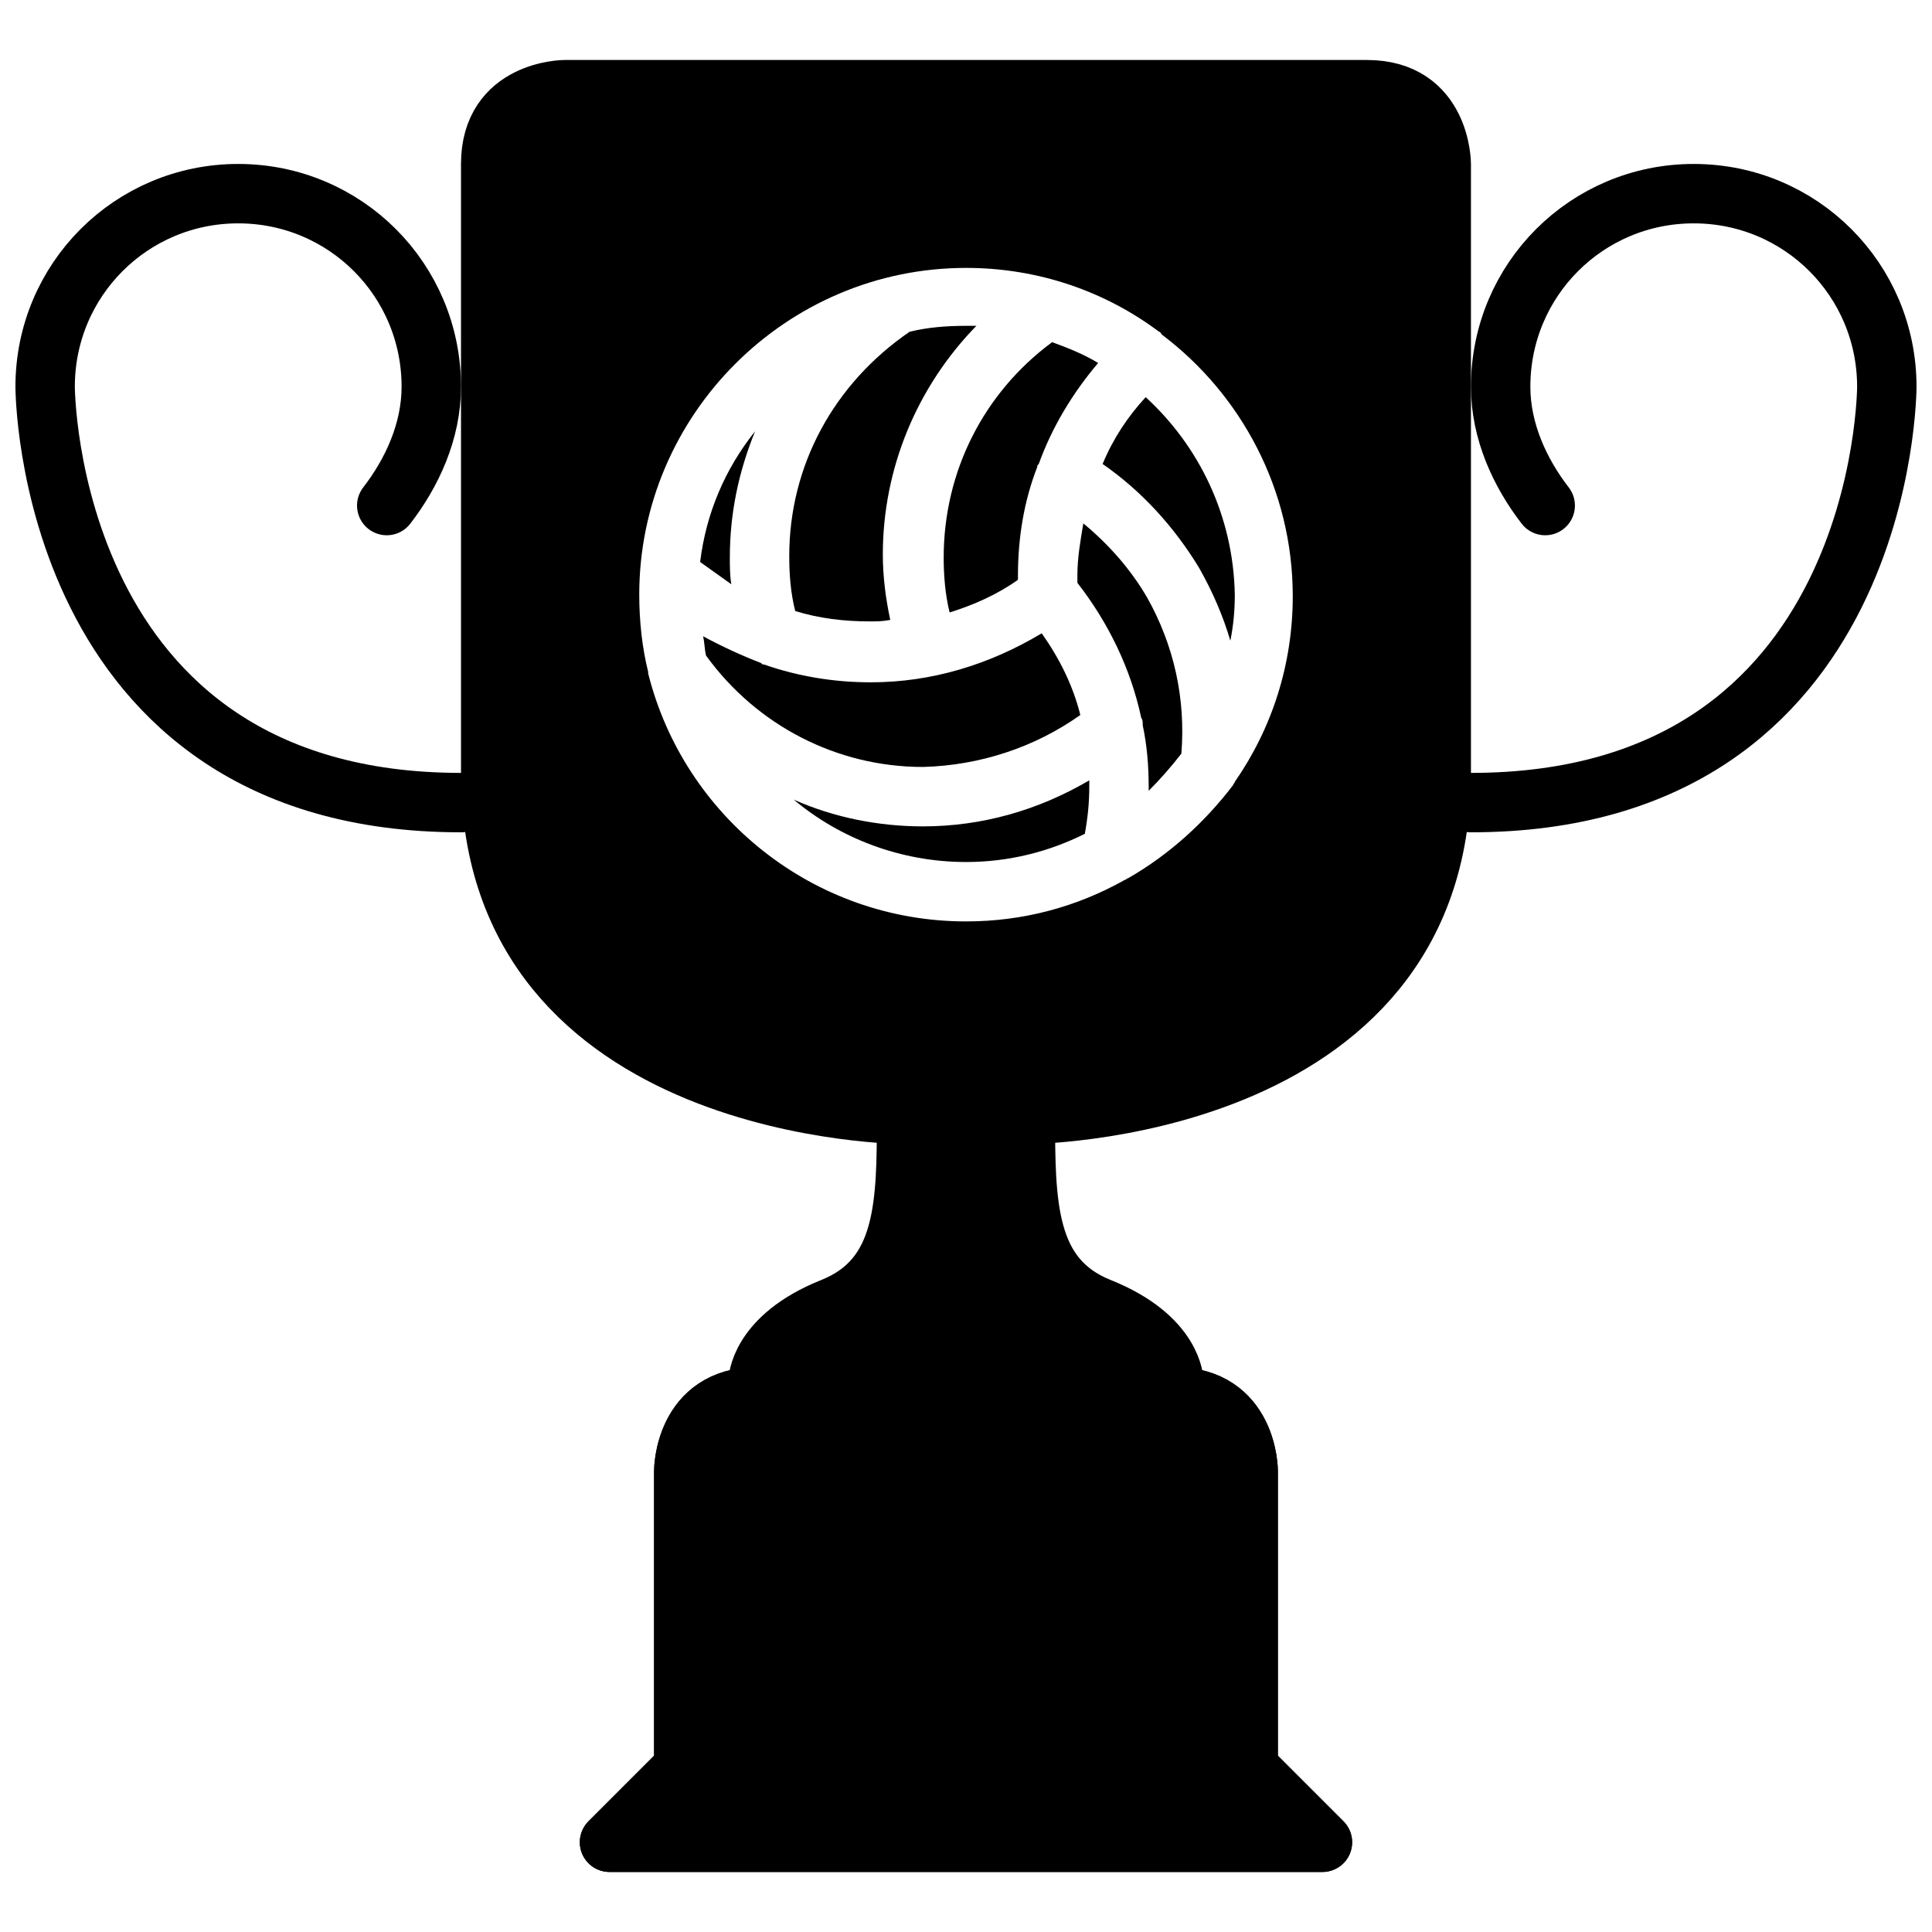
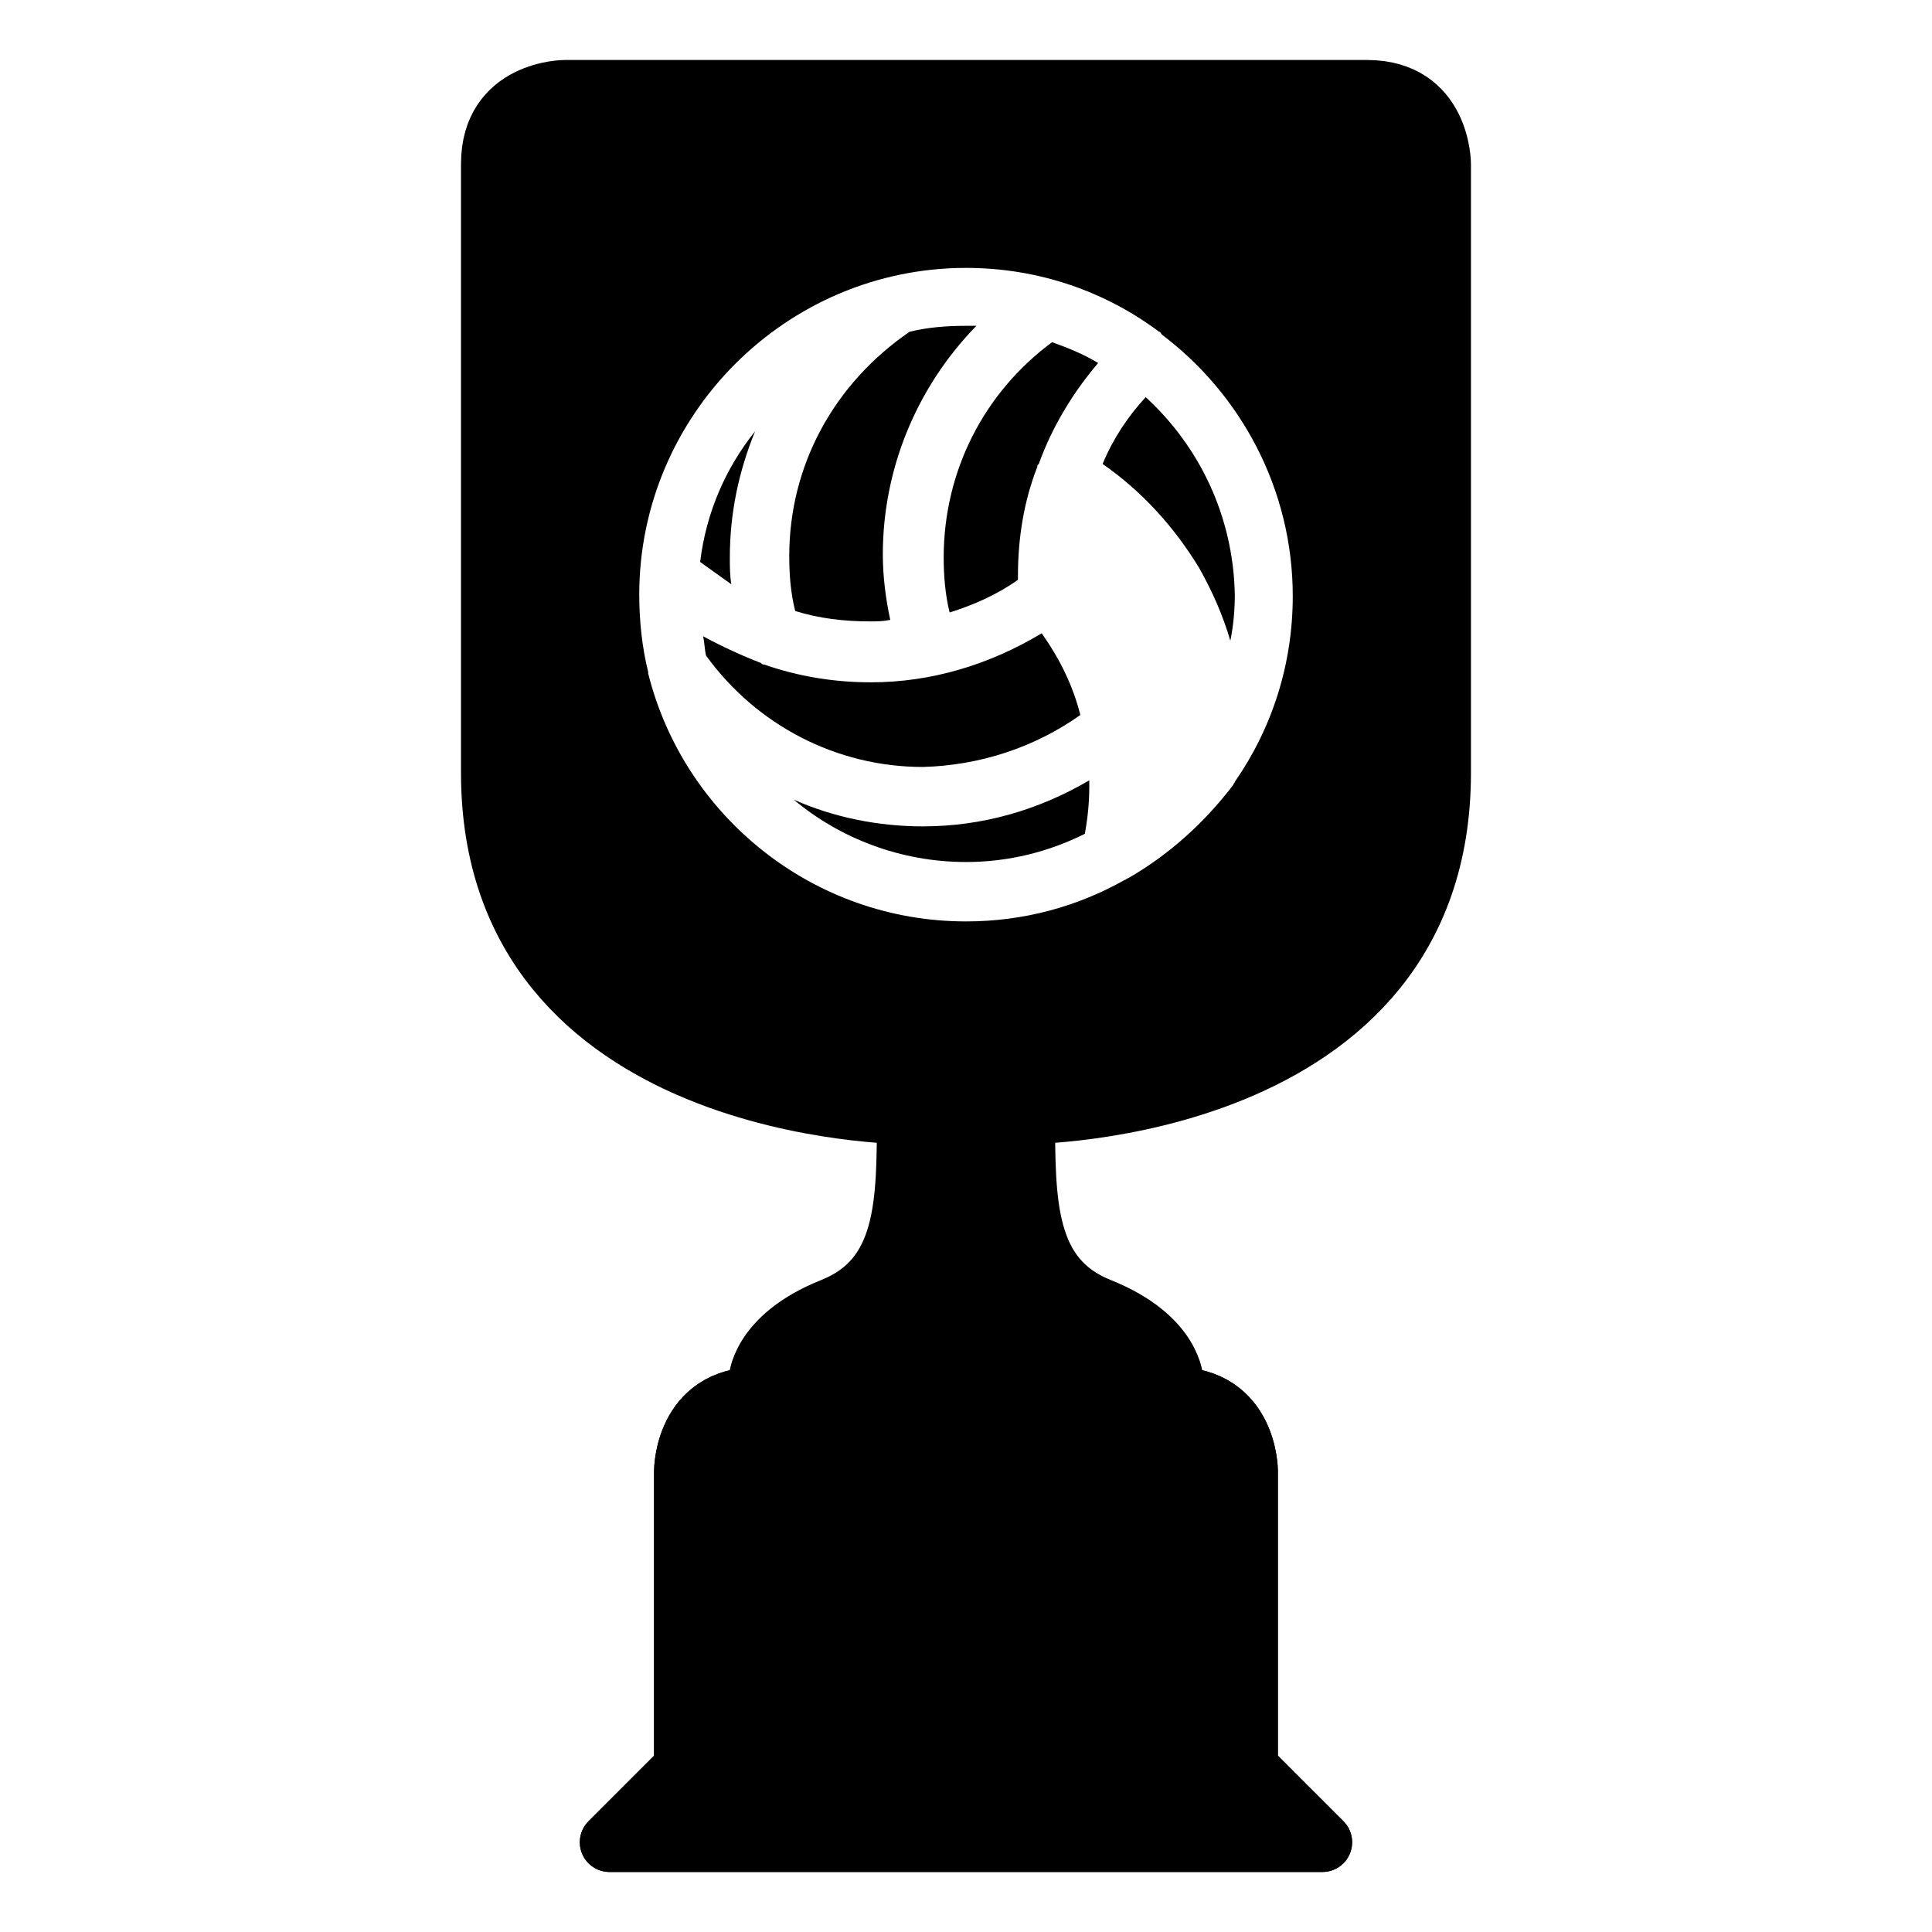
<svg xmlns="http://www.w3.org/2000/svg" width="800px" height="800px" version="1.1" viewBox="144 144 512 512">
  <defs>
    <clipPath id="b">
      <path d="m525 187h126.9v178h-126.9z" />
    </clipPath>
    <clipPath id="a">
-       <path d="m148.09 187h126.91v178h-126.91z" />
-     </clipPath>
+       </clipPath>
  </defs>
  <path transform="matrix(3.936 0 0 3.936 148.09 148.09)" d="m40 123 5-5v-20s0-5 5-5h15 13c5 0 5 5 5 5v20l5 5zm0 0" stroke="#000000" stroke-linecap="round" stroke-linejoin="round" stroke-miterlimit="10" stroke-width="4" />
  <g clip-path="url(#b)">
-     <path transform="matrix(3.936 0 0 3.936 148.09 148.09)" d="m103 33c-1.7-2.2-3-5-3-8 0-7.2 5.8-13 13-13s13 5.8 13 13c0 0 0 28-28 28" fill="none" stroke="#000000" stroke-linecap="round" stroke-linejoin="round" stroke-miterlimit="10" stroke-width="4" />
-   </g>
+     </g>
  <g clip-path="url(#a)">
-     <path transform="matrix(3.936 0 0 3.936 148.09 148.09)" d="m25 33c1.7-2.2 3-5 3-8 0-7.2-5.8-13-13-13-7.2 0-13 5.801-13 13 0 0 0 28 28 28" fill="none" stroke="#000000" stroke-linecap="round" stroke-linejoin="round" stroke-miterlimit="10" stroke-width="4" />
-   </g>
+     </g>
  <path transform="matrix(3.936 0 0 3.936 148.09 148.09)" d="m40 123 5-5v-20s0-5 5-5h15 13c5 0 5 5 5 5v20l5 5zm0 0" fill="none" stroke="#000000" stroke-linecap="round" stroke-linejoin="round" stroke-miterlimit="10" stroke-width="4" />
  <path transform="matrix(3.936 0 0 3.936 148.09 148.09)" d="m78 92s0-3-5-5c-5-2-5-7-5-13 0 0 28 0 28-23v-39-2s0-5-5-5c-5-9.93e-4 -54-9.93e-4 -54-9.93e-4s-5 0-5 5v2 39c0 23 28 23 28 23 0 6 0 11-5 13-5 2-5 5-5 5" fill="none" stroke="#000000" stroke-linecap="round" stroke-linejoin="round" stroke-miterlimit="10" stroke-width="4" />
  <path d="m353.16 291.36c0 5.117 0.395 9.84 1.574 14.562 6.297 1.969 12.988 2.754 19.68 2.754 1.969 0 3.543 0 5.512-0.395-1.18-5.512-1.969-11.414-1.969-17.32 0-22.828 9.055-44.477 24.797-60.613h-2.754c-5.117 0-10.234 0.395-14.957 1.574-20.074 13.781-31.883 35.43-31.883 59.438z" />
  <path d="m413.77 296.48c0-9.84 1.574-19.68 5.117-28.734 0-0.395 0-0.395 0.395-0.789 3.543-9.84 9.055-18.895 15.742-26.766-3.938-2.363-7.871-3.938-12.203-5.512-18.105 13.383-28.734 34.242-28.734 57.07 0 4.723 0.395 9.84 1.574 14.562 6.297-1.969 12.594-4.723 18.105-8.66 0.004-0.777 0.004-0.777 0.004-1.172z" />
  <path d="m430.3 333.48c-1.969-7.871-5.512-14.957-10.234-21.648-13.777 8.266-29.125 12.988-45.266 12.988-9.84 0-19.285-1.574-28.34-4.723-0.395 0-0.395 0-0.789-0.395-5.117-1.969-10.234-4.328-15.352-7.086 0.395 1.574 0.395 3.543 0.789 5.117 13.383 18.5 34.637 29.52 57.465 29.52 14.961-0.391 29.527-5.113 41.727-13.773z" />
  <path d="m337.81 298.84c-0.395-2.363-0.395-4.723-0.395-7.086 0-11.809 2.363-22.828 6.691-33.457-7.871 9.84-12.988 21.648-14.562 34.637 2.758 1.969 5.512 3.938 8.266 5.906z" />
  <path d="m447.62 249.25c-4.723 5.117-8.66 11.02-11.414 17.711 10.234 7.086 18.895 16.531 25.586 27.551 3.543 6.297 6.297 12.594 8.266 19.285 0.789-3.938 1.18-7.871 1.18-12.203-0.395-20.855-9.449-39.355-23.617-52.344z" />
  <path d="m432.67 352.37v-1.574c-13.383 7.871-28.34 12.203-44.082 12.203-11.809 0-23.617-2.363-34.242-7.086 12.199 10.234 28.336 16.531 45.656 16.531 11.414 0 22.043-2.754 31.488-7.477 0.785-4.332 1.18-8.266 1.18-12.598z" />
  <path d="m506.27 167.77h-212.54s-19.68 0-19.68 19.68v7.871 153.5c0 90.527 110.21 90.527 110.21 90.527 0 23.617 0 43.297-19.68 51.168-19.68 7.871-19.68 19.68-19.68 19.68h110.21s0-11.809-19.68-19.68c-19.68-7.871-19.68-27.551-19.68-51.168 0 0 110.21 0 110.21-90.527v-153.5-7.871s0-19.68-19.68-19.68zm-63.367 209c-0.395 0-0.395 0.395-0.789 0.395-12.594 7.082-26.766 11.02-42.113 11.02-40.539 0-74.785-27.945-84.23-65.73v-0.395c-1.574-6.297-2.363-13.383-2.363-20.469 0-47.625 38.965-86.594 86.594-86.594 19.285 0 37 6.297 51.168 16.926 0.395 0 0.395 0.395 0.789 0.789 20.859 15.742 34.637 40.934 34.637 69.273 0 18.105-5.512 35.031-15.352 49.199 0 0.395-0.395 0.395-0.395 0.789-7.481 9.84-16.926 18.496-27.945 24.797z" />
-   <path d="m448.02 302.39c-4.328-7.477-10.234-14.168-16.926-19.68-0.789 4.723-1.574 9.055-1.574 13.777v1.969c8.266 10.629 14.168 22.828 16.926 35.816 0.395 0.395 0.395 1.18 0.395 1.969 1.18 5.512 1.574 11.02 1.574 16.531v0.789c3.148-3.148 5.902-6.297 8.66-9.84 1.176-14.57-1.973-28.738-9.055-41.332z" />
</svg>